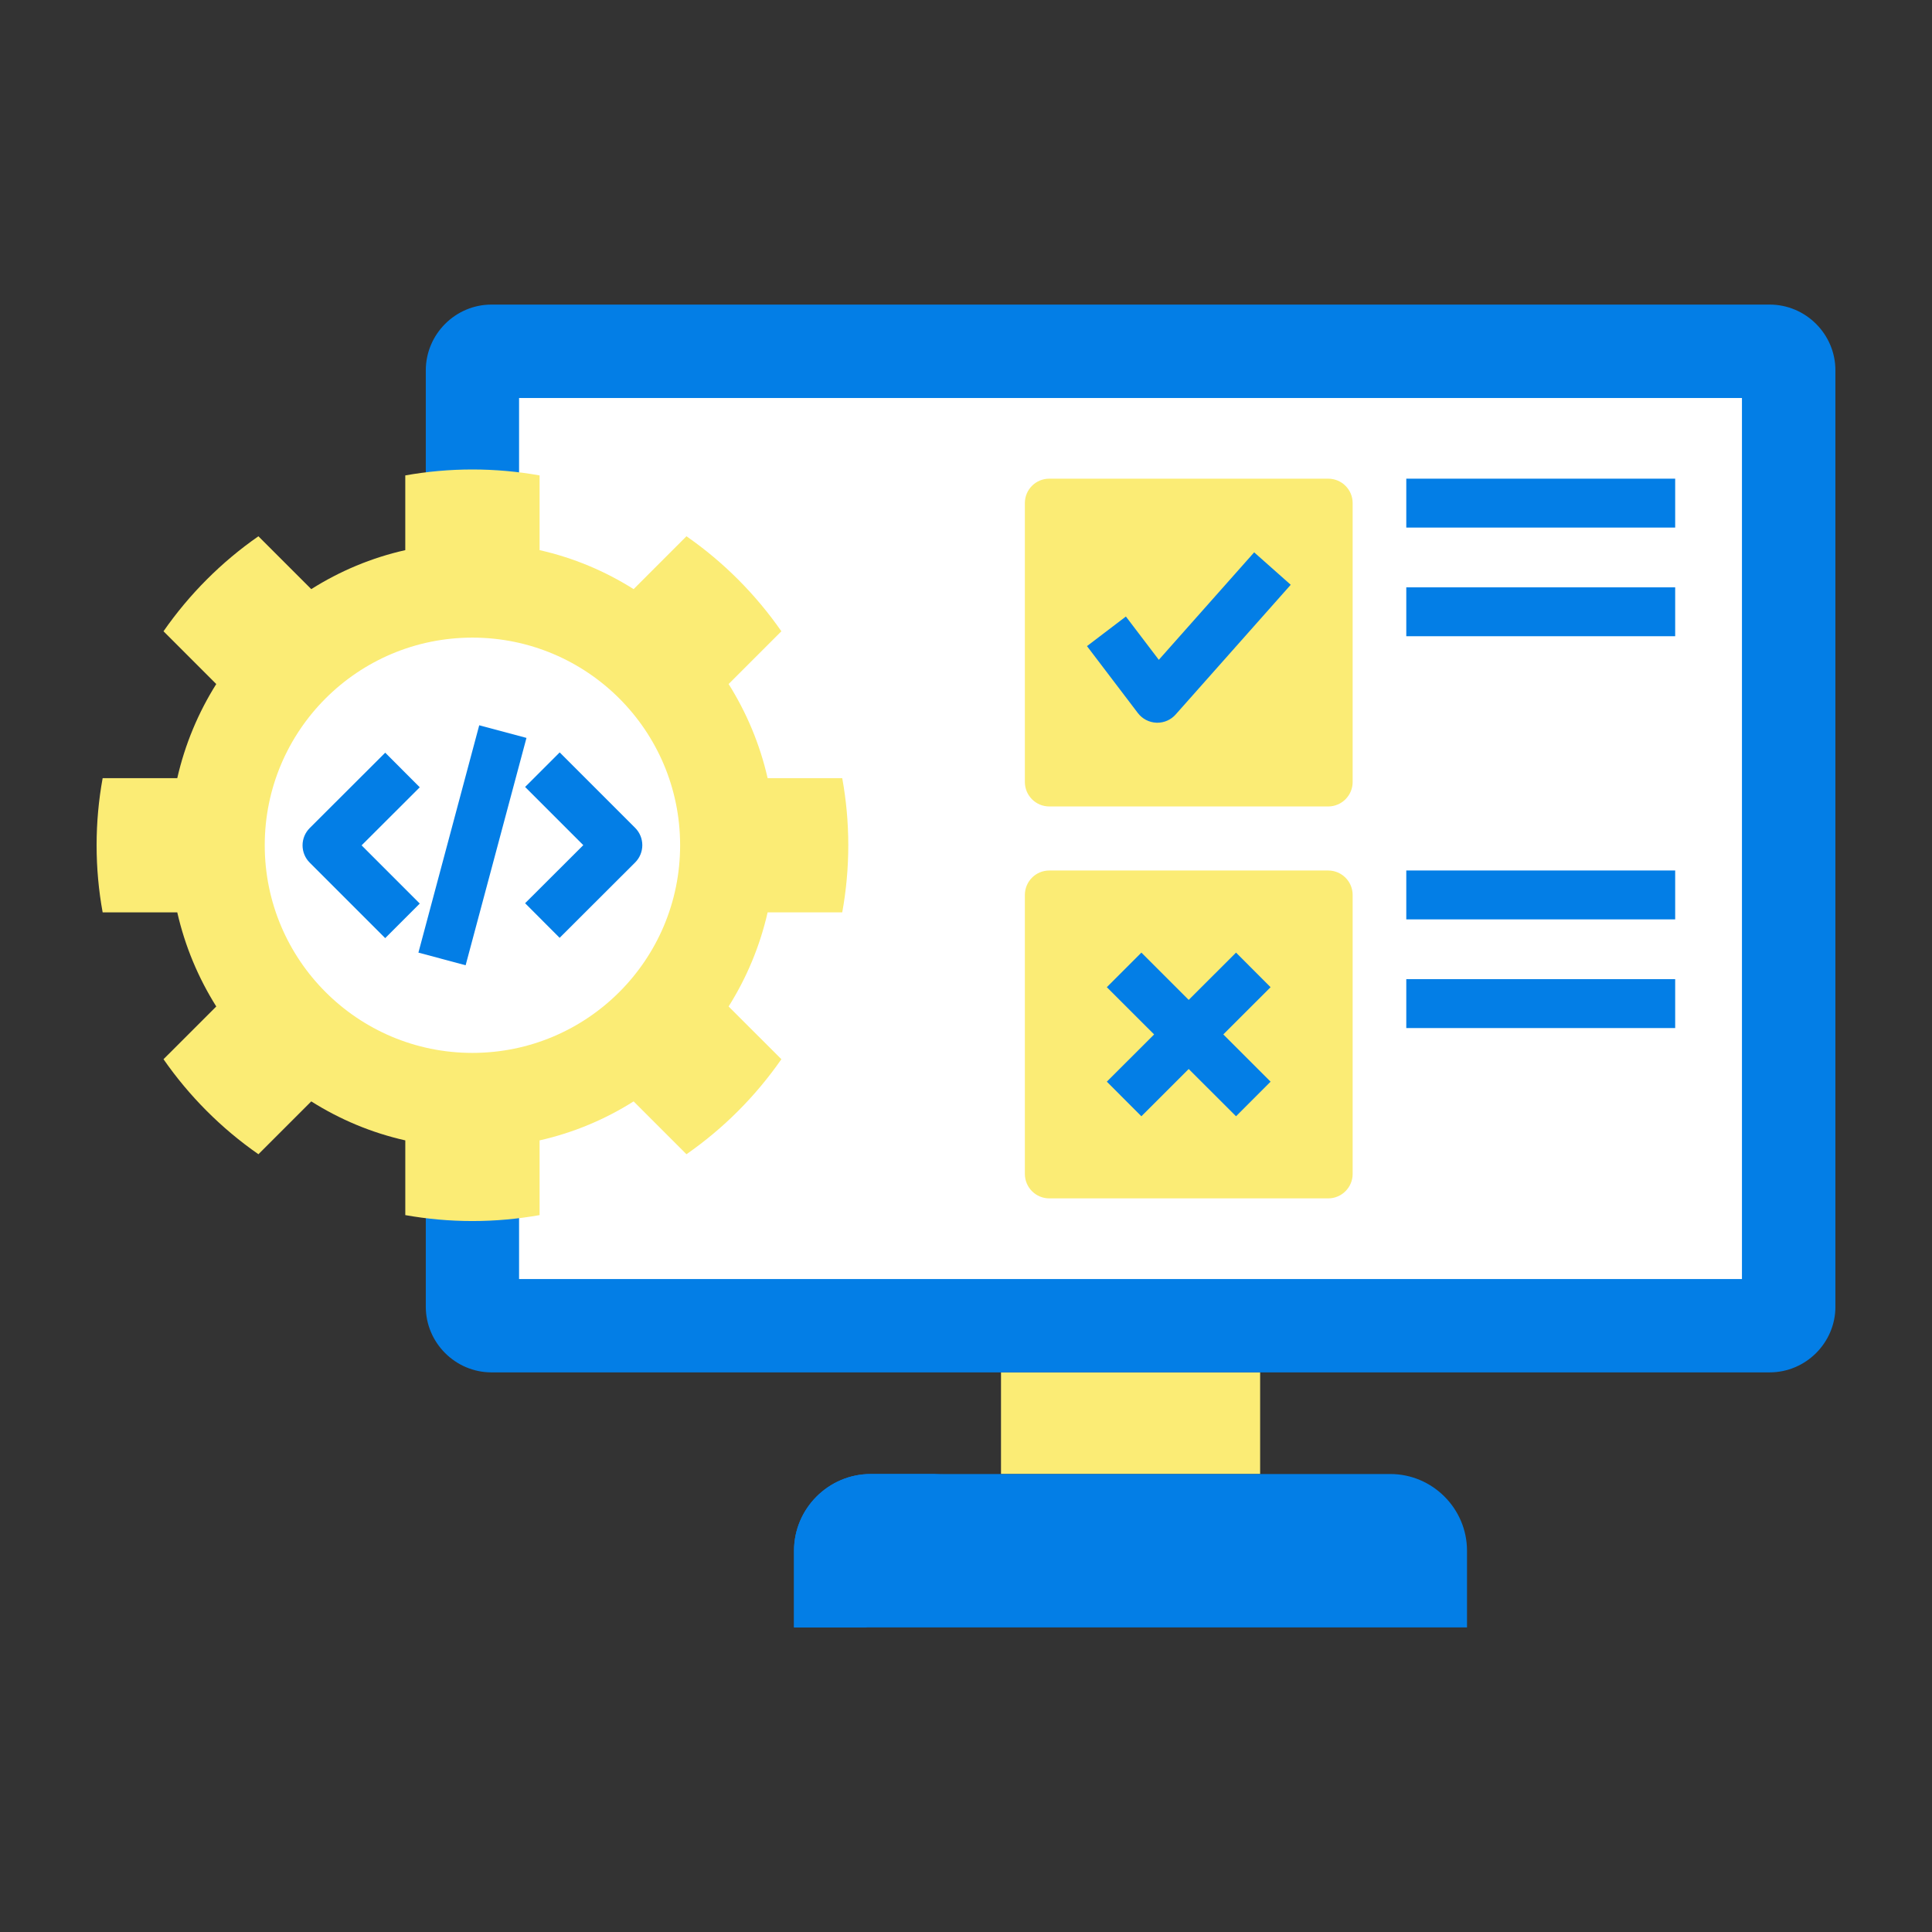
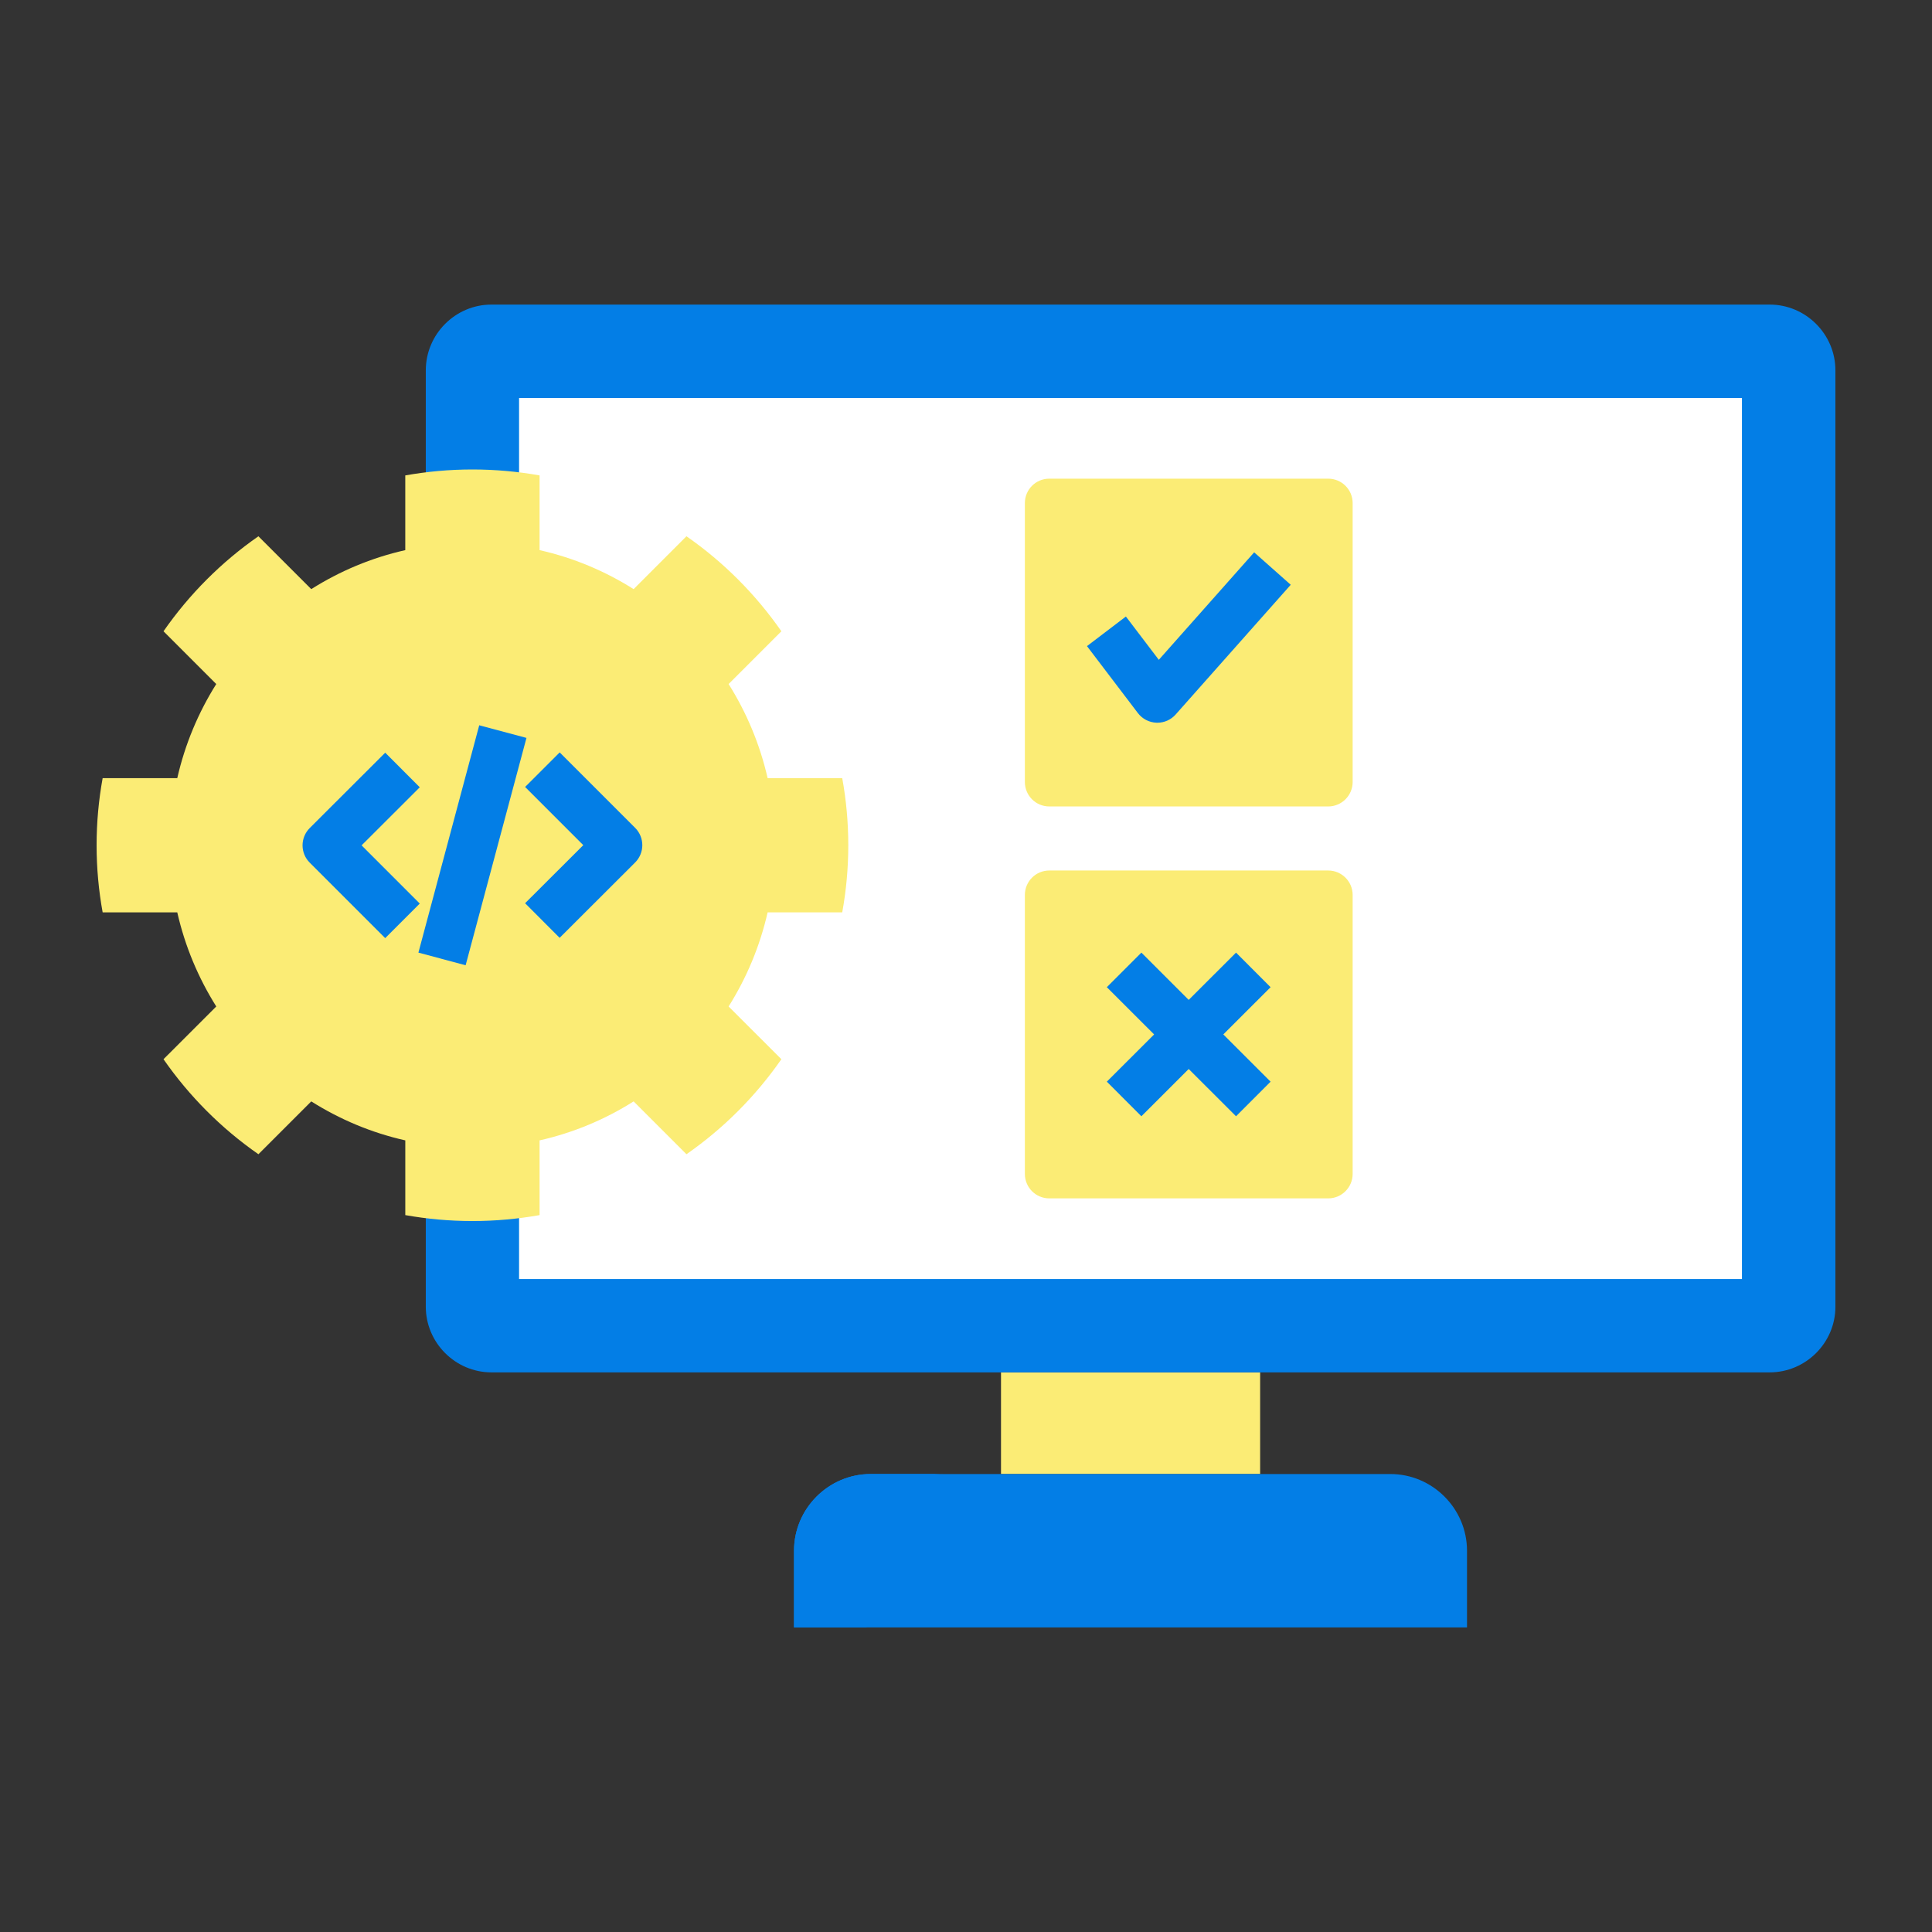
<svg xmlns="http://www.w3.org/2000/svg" width="100" height="100" viewBox="0 0 100 100" fill="none">
  <rect x="0" y="0" width="100" height="100" fill="#333333" stroke="none" />
  <g clip-path="url(#clip0_506_5286)">
    <path fill-rule="evenodd" clip-rule="evenodd" d="M51.812 71.034H65.224V76.295H51.812V71.034Z" fill="#FBEC75" />
    <path fill-rule="evenodd" clip-rule="evenodd" d="M25.44 15.765H91.594C93.469 15.765 95.001 17.297 95.001 19.172V67.632C95.001 69.502 93.469 71.034 91.594 71.034H25.44C23.571 71.034 22.039 69.502 22.039 67.632V19.172C22.039 17.297 23.571 15.765 25.44 15.765Z" fill="#037EE6" />
    <path fill-rule="evenodd" clip-rule="evenodd" d="M26.867 20.601H90.163V66.203H26.867V20.601Z" fill="white" />
    <path fill-rule="evenodd" clip-rule="evenodd" d="M75.932 84.235V80.265C75.932 78.083 74.144 76.295 71.962 76.295H45.068C42.886 76.295 41.098 78.083 41.098 80.265V84.235H75.932Z" fill="#037EE6" />
    <path d="M54.312 24.776H68.748C69.445 24.776 70.013 25.339 70.013 26.041V40.477C70.013 41.173 69.445 41.742 68.748 41.742H54.312C53.61 41.742 53.047 41.173 53.047 40.477V26.041C53.047 25.339 53.61 24.776 54.312 24.776Z" fill="#FBEC75" />
    <path d="M54.312 45.057H68.748C69.445 45.057 70.013 45.625 70.013 46.322V60.763C70.013 61.459 69.445 62.028 68.748 62.028H54.312C53.61 62.028 53.047 61.459 53.047 60.763V46.322C53.047 45.625 53.61 45.057 54.312 45.057Z" fill="#FBEC75" />
-     <path d="M72.789 30.401H86.707V32.931H72.789V30.401ZM72.789 24.776V27.307H86.707V24.776H72.789ZM72.789 53.212H86.707V50.681H72.789V53.212ZM72.789 47.587H86.707V45.056H72.789V47.587Z" fill="#037EE6" />
    <path d="M59.905 37.408C59.889 37.408 59.873 37.408 59.857 37.407C59.478 37.393 59.127 37.21 58.897 36.909L56.262 33.443L58.276 31.911L59.98 34.152L64.915 28.589L66.808 30.268L60.851 36.983C60.611 37.254 60.266 37.408 59.905 37.408Z" fill="#037EE6" />
    <path d="M65.765 51.097L63.977 49.307L61.527 51.754L59.078 49.307L57.289 51.097L59.737 53.542L57.289 55.987L59.078 57.778L61.527 55.331L63.977 57.778L65.765 55.987L63.318 53.542L65.765 51.097Z" fill="#037EE6" />
    <path fill-rule="evenodd" clip-rule="evenodd" d="M48.818 76.294H45.068C42.886 76.294 41.098 78.082 41.098 80.264V84.234H44.852V80.264C44.853 78.082 46.635 76.294 48.818 76.294Z" fill="#037EE6" />
    <path fill-rule="evenodd" clip-rule="evenodd" d="M27.929 28.475C29.681 28.869 31.32 29.561 32.796 30.493L35.531 27.757C37.447 29.089 39.112 30.759 40.444 32.675L37.713 35.406C38.641 36.881 39.332 38.52 39.732 40.277H43.594C43.799 41.404 43.907 42.562 43.907 43.75C43.907 44.939 43.799 46.096 43.594 47.223H39.732C39.332 48.98 38.641 50.62 37.713 52.095L40.444 54.825C39.112 56.741 37.447 58.411 35.531 59.743L32.796 57.008C31.32 57.94 29.681 58.632 27.929 59.026V62.894C26.802 63.093 25.639 63.201 24.451 63.201C23.267 63.201 22.105 63.093 20.978 62.894V59.026C19.226 58.632 17.587 57.94 16.111 57.008L13.376 59.743C11.46 58.411 9.795 56.741 8.463 54.825L11.194 52.095C10.266 50.62 9.575 48.98 9.175 47.223H5.313C5.108 46.097 5 44.939 5 43.75C5 42.562 5.108 41.404 5.313 40.277H9.175C9.575 38.52 10.266 36.881 11.193 35.406L8.463 32.675C9.795 30.759 11.46 29.089 13.375 27.758L16.111 30.493C17.586 29.561 19.225 28.869 20.977 28.475V24.607C22.104 24.407 23.267 24.3 24.451 24.3C25.639 24.3 26.802 24.407 27.929 24.607L27.929 28.475Z" fill="#FBEC75" />
-     <path fill-rule="evenodd" clip-rule="evenodd" d="M24.45 33.003C30.388 33.003 35.203 37.813 35.203 43.75C35.203 49.687 30.388 54.498 24.45 54.498C18.518 54.498 13.703 49.687 13.703 43.75C13.703 37.813 18.518 33.003 24.45 33.003Z" fill="white" />
    <path d="M21.727 46.768L19.938 48.557L16.031 44.65C15.793 44.413 15.66 44.091 15.66 43.755C15.66 43.419 15.794 43.097 16.031 42.86L19.939 38.959L21.727 40.75L18.716 43.756L21.727 46.768ZM32.876 42.851L28.969 38.944L27.179 40.733L30.191 43.745L27.179 46.751L28.967 48.542L32.875 44.641C33.112 44.404 33.246 44.082 33.246 43.746C33.246 43.41 33.113 43.088 32.876 42.851ZM24.805 37.54L21.657 49.307L24.101 49.962L27.25 38.194L24.805 37.54Z" fill="#037EE6" />
  </g>
  <defs>
    <clipPath id="clip0_506_5286">
      <rect width="90" height="90" fill="white" transform="translate(5 5)" />
    </clipPath>
  </defs>
</svg>